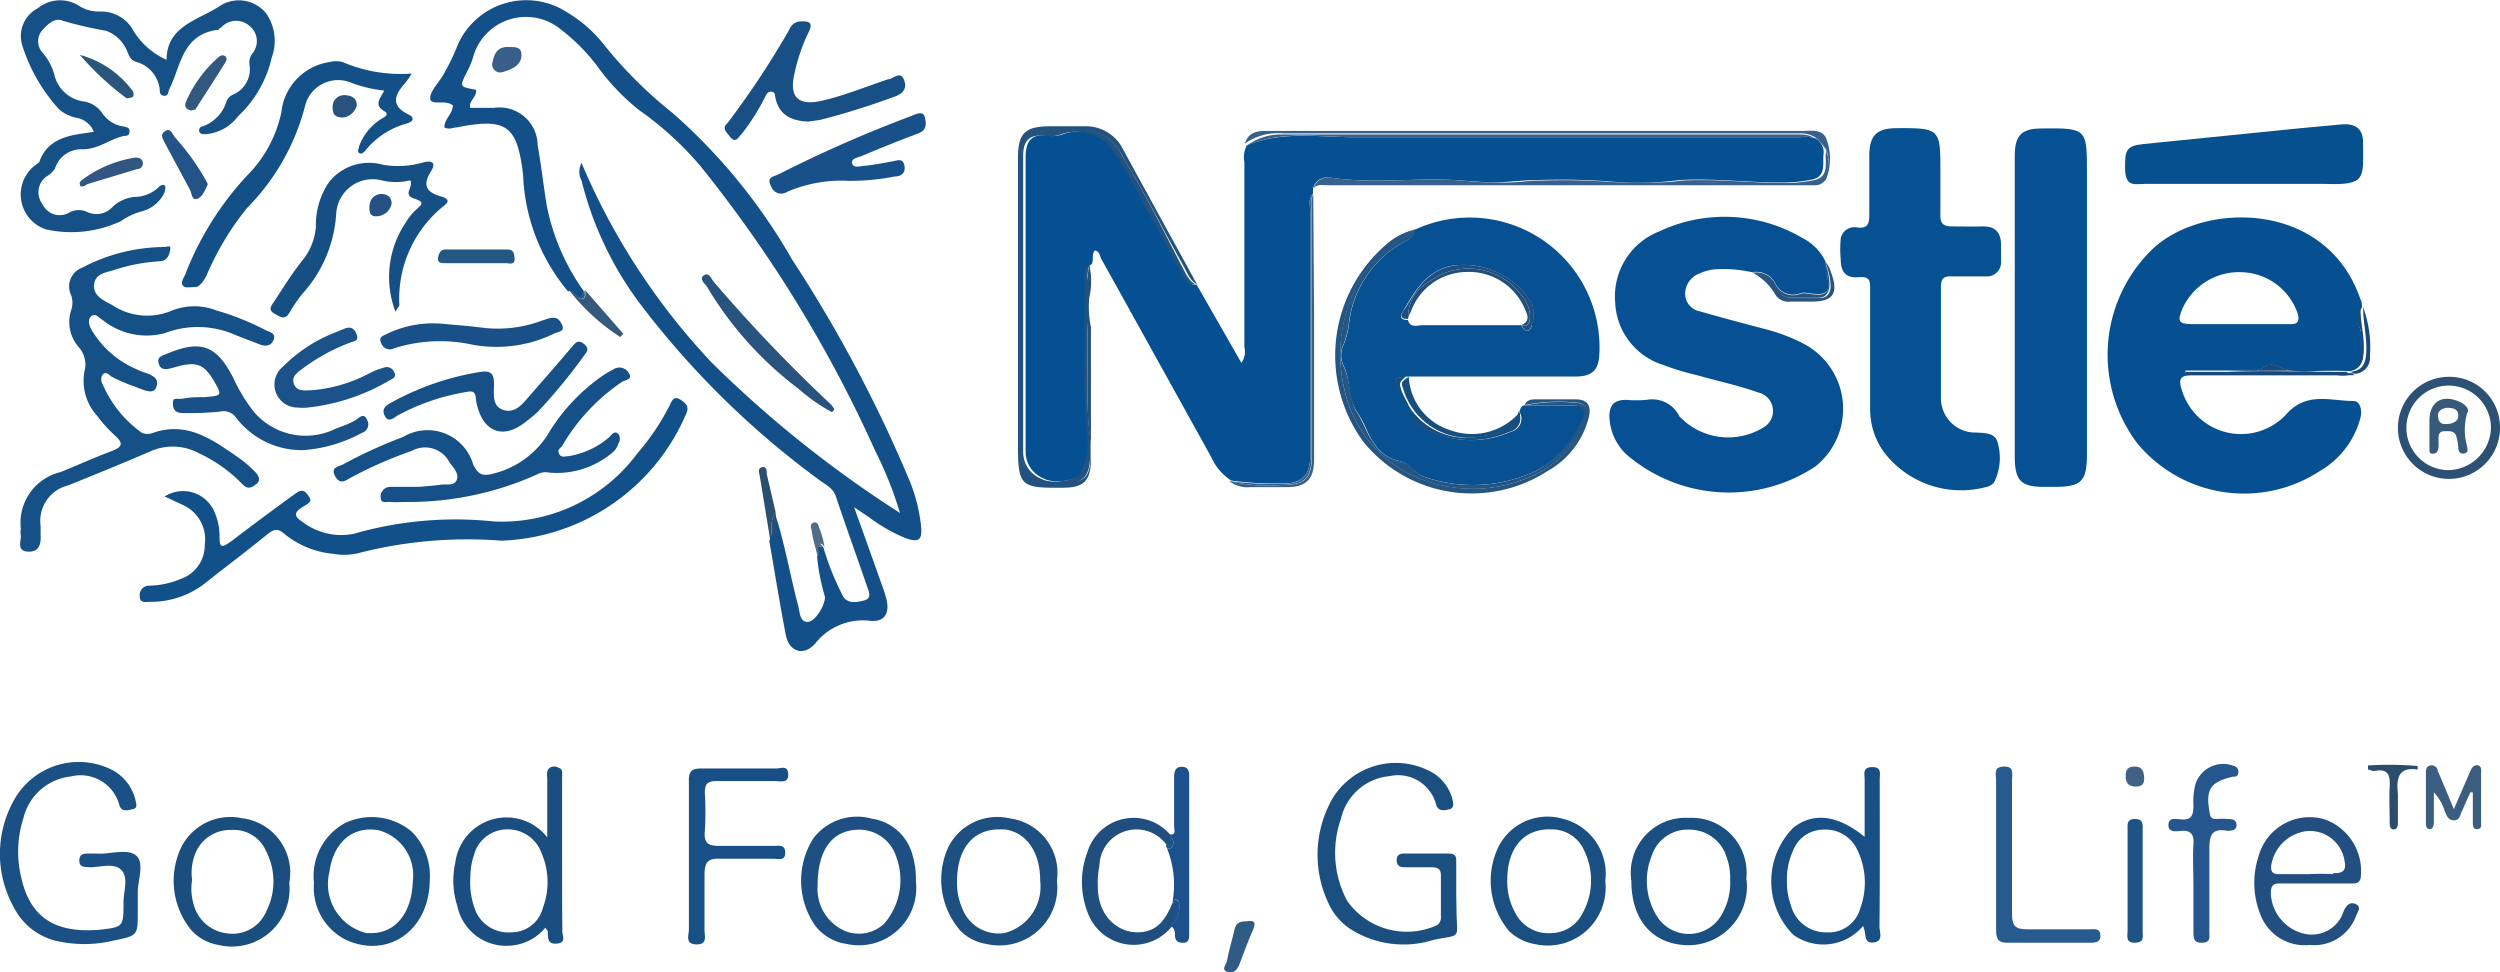
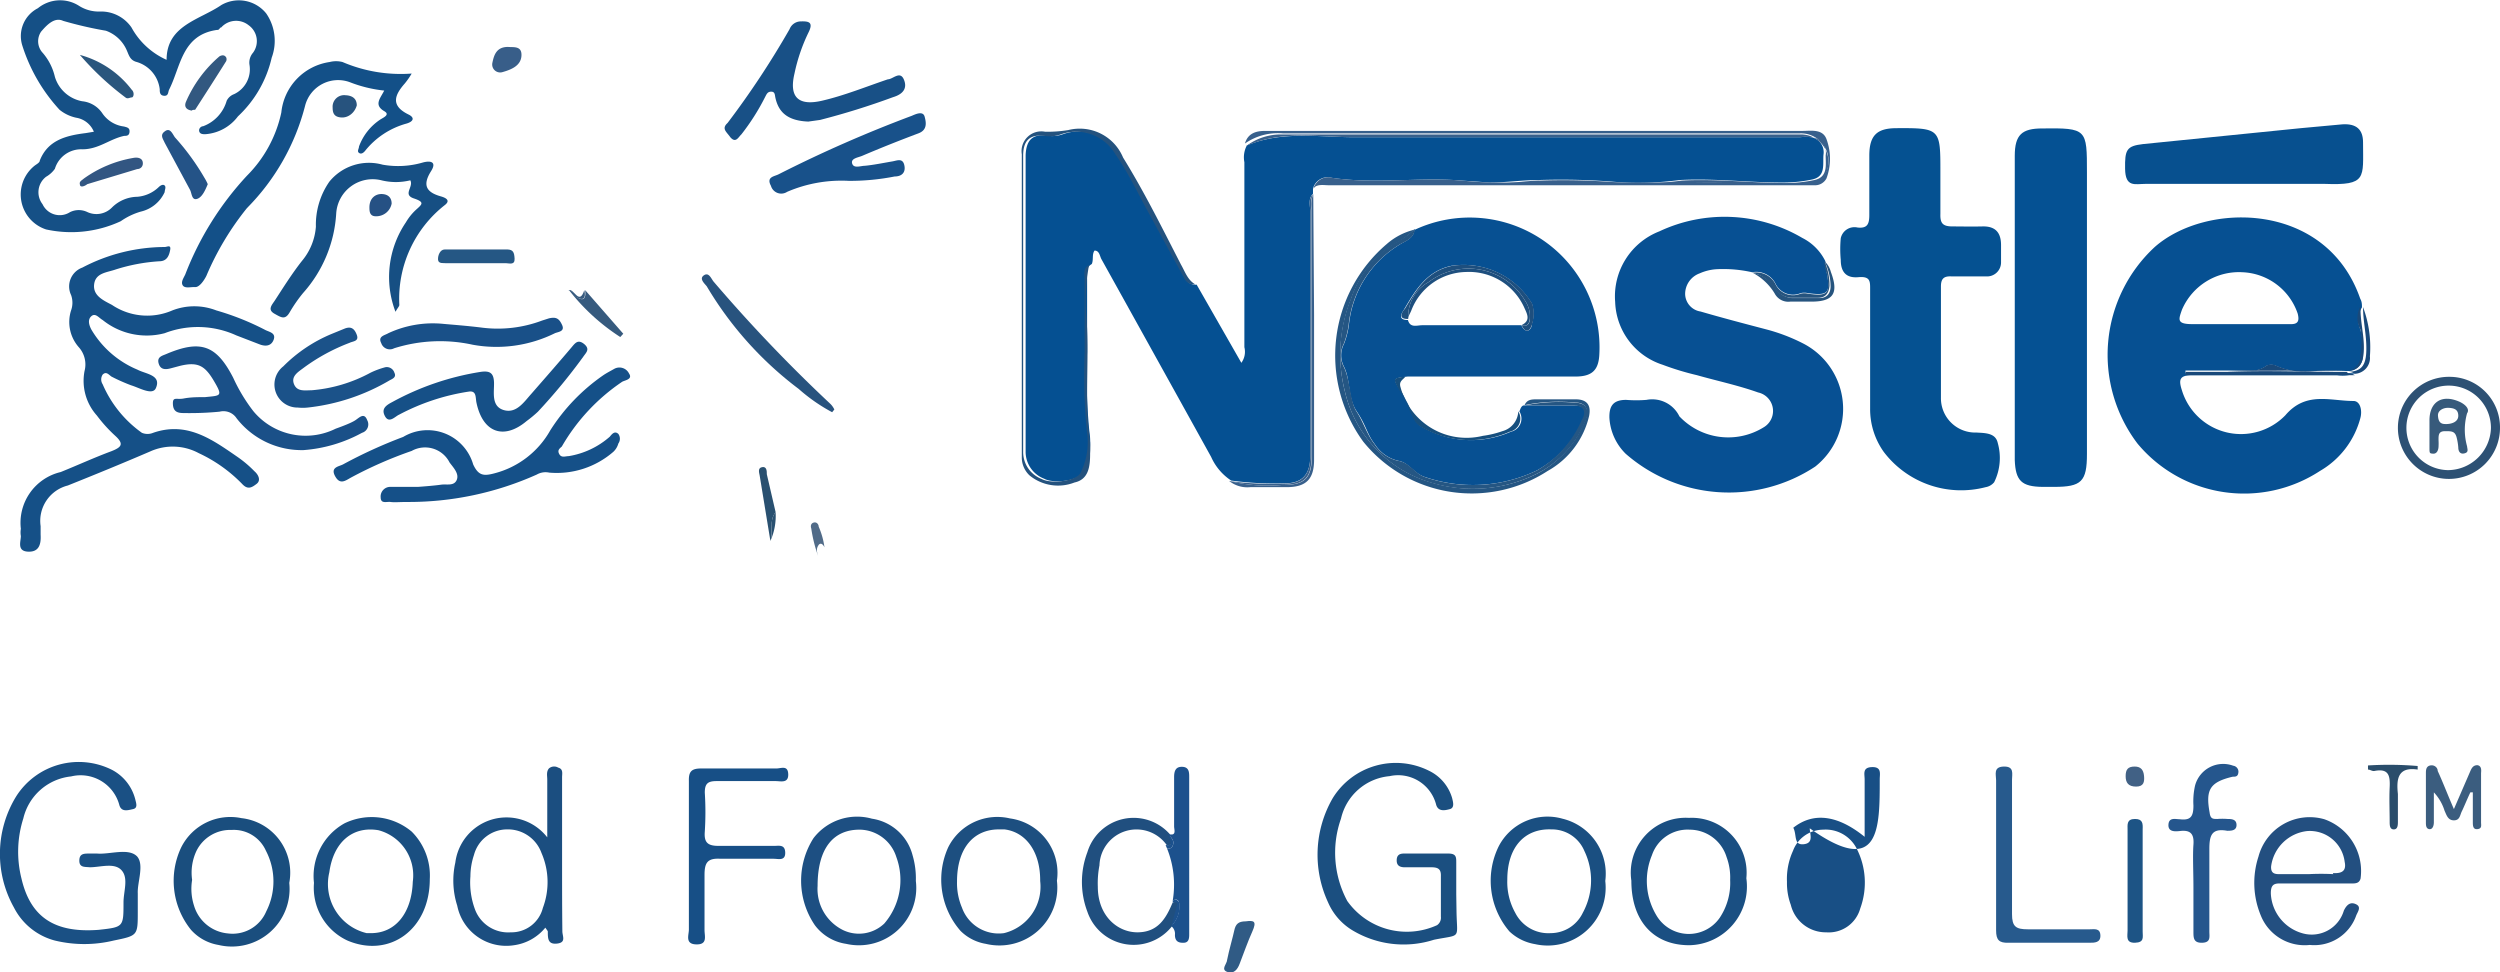
<svg xmlns="http://www.w3.org/2000/svg" viewBox="0 0 91.09 35.43">
  <defs>
    <style>.cls-1{fill:none;}.cls-2{fill:#055092;}.cls-3{fill:#065092;}.cls-4{fill:#075092;}.cls-5{fill:#075093;}.cls-6{fill:#134f88;}.cls-7{fill:#055191;}.cls-8{fill:#055193;}.cls-9{fill:#155087;}.cls-10{fill:#155086;}.cls-11{fill:#115088;}.cls-12{fill:#07508f;}.cls-13{fill:#155088;}.cls-14{fill:#135088;}.cls-15{fill:#1a5084;}.cls-16{fill:#1b4f80;}.cls-17{fill:#164f83;}.cls-18{fill:#1b4e80;}.cls-19{fill:#184f85;}.cls-20{fill:#38608c;}.cls-21{fill:#24527e;}.cls-22{fill:#185086;}.cls-23{fill:#1d4f82;}.cls-24{fill:#1a4e7e;}.cls-25{fill:#1a4f81;}.cls-26{fill:#1a5088;}.cls-27{fill:#1d4f80;}.cls-28{fill:#1a4f82;}.cls-29{fill:#234f80;}.cls-30{fill:#174f86;}.cls-31{fill:#165087;}.cls-32{fill:#18518a;}.cls-33{fill:#275a8d;}.cls-34{fill:#255683;}.cls-35{fill:#25568d;}.cls-36{fill:#1b5289;}.cls-37{fill:#204f7f;}.cls-38{fill:#195088;}.cls-39{fill:#1c518d;}.cls-40{fill:#2d5174;}.cls-41{fill:#28537e;}.cls-42{fill:#3b5d7f;}.cls-43{fill:#1d5485;}.cls-44{fill:#164f7e;}.cls-45{fill:#245387;}.cls-46{fill:#19497a;}.cls-47{fill:#255784;}.cls-48{fill:#305b85;}.cls-49{fill:#2a4d6b;}.cls-50{fill:#26547e;}.cls-51{fill:#2a567d;}.cls-52{fill:#325880;}.cls-53{fill:#325682;}.cls-54{fill:#365a7e;}.cls-55{fill:#295070;}.cls-56{fill:#385e89;}.cls-57{fill:#27537e;}.cls-58{fill:#265184;}.cls-59{fill:#416185;}.cls-60{fill:#516b88;}.cls-61{fill:#1e4f7e;}.cls-62{fill:#375a7b;}</style>
  </defs>
  <g id="Layer_2" data-name="Layer 2">
    <g id="nestle-logo">
      <path class="cls-1" d="M82.1,13.51h0Z" />
      <path class="cls-1" d="M84.35,13.52h-.71A3.38,3.38,0,0,0,84.35,13.52Z" />
      <path class="cls-2" d="M46.81,17.61c.63,0,.93-.31.93-1q0-4.44,0-8.9c0-.21-.09-.46.1-.65h0V6.88a.55.55,0,0,1,.69-.4c1.48.22,3,0,4.45.08l1.3.09c.6,0,1.19-.09,1.78-.09A24.06,24.06,0,0,1,59,6.64a11.57,11.57,0,0,0,2.2-.08c1.28-.07,2.56.1,3.83.09a5.1,5.1,0,0,0,1-.11c.5-.11.38-.55.41-.9A.56.56,0,0,0,66,5a2,2,0,0,0-.42,0c-5.4,0-10.81,0-16.21,0-1.32,0-2.66-.24-3.94.3a.92.92,0,0,0-.09.61c0,2.25,0,4.49,0,6.74a.68.68,0,0,1-.11.57l-1.63-2.85a.38.38,0,0,1-.39-.2L42,7.85c-.42-.75-.78-1.54-1.27-2.24a1.66,1.66,0,0,0-2-.72,1.15,1.15,0,0,1-.52.06c-.56-.09-.82.12-.84.71,0,.4,0,.81,0,1.21,0,3.19,0,6.38,0,9.57a1.05,1.05,0,0,0,.67,1c.36.2,1.27.07,1.42-.22a2.5,2.5,0,0,0,.23-1.52,21.32,21.32,0,0,1-.08-2.88c0-.88,0-1.76,0-2.63,0-.2-.07-.43.17-.57h0c.07-.15,0-.35.1-.49.18,0,.19.2.25.31q2,3.6,4,7.21a2,2,0,0,0,.73.86A11.62,11.62,0,0,0,46.81,17.61Z" />
      <path class="cls-3" d="M79.63,13.5H82.1a.83.83,0,0,0,.48-.17.42.42,0,0,1,.35,0,2.27,2.27,0,0,0,.71.19h.71a11.42,11.42,0,0,1,1.17,0,.53.53,0,0,0,.57-.56A2.77,2.77,0,0,0,86,12a.88.88,0,0,1,.06-.8h0c0-.1,0-.21-.06-.31C84.77,7.33,80.39,7.34,78.51,9a5.35,5.35,0,0,0-.63,7.16,5.05,5.05,0,0,0,6.65,1A3.16,3.16,0,0,0,86,15.24c.08-.28,0-.63-.25-.63-.85,0-1.73-.36-2.48.52a2.25,2.25,0,0,1-3.77-.91c-.13-.4-.08-.55.39-.55,1.75,0,3.51,0,5.26,0a1.27,1.27,0,0,0,.67-.07H79.63Zm-.13-2.21a2.26,2.26,0,0,1,2.22-1.37,2.22,2.22,0,0,1,2,1.51c.07.28,0,.39-.28.38H81.61c-.58,0-1.15,0-1.73,0S79.38,11.64,79.5,11.29Z" />
      <path class="cls-4" d="M51,8.91a3.88,3.88,0,0,0-1.85,2.92,3,3,0,0,1-.18.7.9.9,0,0,0,0,.83c.25.51.13,1.14.47,1.64s.37.82.65,1.18a1.39,1.39,0,0,0,.86.61c.39.06.57.48,1,.6A5.39,5.39,0,0,0,56,17.14a3.92,3.92,0,0,0,1.68-1.83c.2-.33.06-.54-.33-.54H55.54c-.11,0-.14.13-.18.22a.49.49,0,0,1-.31.74,3.57,3.57,0,0,1-3.26-.19c-.26-.15-.36-.58-.52-.88-.08-.14-.14-.29-.23-.42-.3-.45-.3-.46.25-.52h0l.57,0H57.4c.59,0,.83-.22.87-.75a4.73,4.73,0,0,0-6.74-4.59C51.52,8.69,51.18,8.79,51,8.91Zm1.93.77a2.9,2.9,0,0,1,2.89,1.39,1.19,1.19,0,0,1,0,.72c0,.21-.21.43-.39.06l-3.61,0c-.19,0-.44.11-.52-.19h0c-.42,0-.2-.29-.15-.37C51.58,10.55,52,9.86,52.91,9.68Z" />
      <path class="cls-5" d="M66.14,17a2.68,2.68,0,0,0-.45-4.49A6.6,6.6,0,0,0,64.35,12c-.8-.21-1.6-.42-2.39-.65a.66.66,0,0,1-.56-.62.8.8,0,0,1,.53-.77,1.77,1.77,0,0,1,.6-.15,4.77,4.77,0,0,1,1.31.11.79.79,0,0,1,.84.39.71.71,0,0,0,.93.37.57.57,0,0,1,.26,0c.74.1.82,0,.7-.7a1.49,1.49,0,0,1-.06-.46h0a1.87,1.87,0,0,0-.84-.85,5.59,5.59,0,0,0-5.21-.24A2.54,2.54,0,0,0,58.85,11a2.49,2.49,0,0,0,1.73,2.29,10.07,10.07,0,0,0,1.25.38c.74.21,1.5.37,2.23.63a.69.69,0,0,1,.2,1.27,2.45,2.45,0,0,1-3.07-.4,1.1,1.1,0,0,0-1.2-.6,4.57,4.57,0,0,1-.74,0c-.47,0-.62.22-.61.65a2,2,0,0,0,.59,1.31A5.71,5.71,0,0,0,66.14,17Z" />
-       <path class="cls-6" d="M33.16,17.56a50.09,50.09,0,0,0-4.31-8.12,20.84,20.84,0,0,0-4.34-5.32A15.87,15.87,0,0,1,22,1.62,4.9,4.9,0,0,0,20.68.46a2.73,2.73,0,0,0-4,1.17,7.59,7.59,0,0,1-.58,1.18c-.17.26-.47.58-.42.81s.56,0,.82.22c0,.3-.31.49-.31.8.18.1.32,0,.47,0,1.8-.36,2.19-.07,2.4,1.74a7,7,0,0,0,1.64,4.24c.19-.12.39.59.58,0h0a8,8,0,0,1-1.36-3.14c-.12-.73-.2-1.46-.33-2.19A1.39,1.39,0,0,0,18,3.93c-.29,0-.58,0-.87,0-.05-.28.27-.41.21-.66-.61-.11-.6-.1-.31-.68a2.86,2.86,0,0,0,.2-.48,2,2,0,0,1,3.25-1,6.89,6.89,0,0,1,1.26,1.27A8.17,8.17,0,0,0,23.27,4a11.85,11.85,0,0,1,2.25,2.05A47.81,47.81,0,0,1,31.9,16.45a13.23,13.23,0,0,1,.89,2.24,41.85,41.85,0,0,1-6.85-5.47,24.49,24.49,0,0,1-4.75-7.28.67.67,0,0,0,0,.64A12.48,12.48,0,0,0,23.27,11a31.62,31.62,0,0,0,6.61,6.51c.22.16.48.28.58.59.36,1.08.75,2.15,1.12,3.23.06.18.21.46-.07.54s-.68.16-.83-.22A9.71,9.71,0,0,1,30,19.94c-.4-.12-.11.25-.23.33h0a7.6,7.6,0,0,0,.29,1.48c0,.3-.35.91-.64.91s-.28-.39-.34-.6c-.3-1.13-.49-2.29-.86-3.4a2.23,2.23,0,0,1-.19,1.05c.2,1.14.38,2.28.6,3.42.12.62.65.8,1.08.31a2.21,2.21,0,0,1,2-.82c.5.05.7-.25.6-.74a4.62,4.62,0,0,0-.19-.6c-.31-.88-.63-1.77-1-2.8l.55.37a6,6,0,0,0,1.33.76c.48.17.61.06.56-.44A6.07,6.07,0,0,0,33.16,17.56Z" />
      <path class="cls-7" d="M72.79,16.14c-.08-.37-.46-.36-.78-.38a1.25,1.25,0,0,1-1.29-1.27c0-1.35,0-2.7,0-4.05,0-.28.1-.38.37-.37h1.26a.51.51,0,0,0,.56-.51c0-.21,0-.42,0-.63,0-.45-.2-.69-.67-.68s-.73,0-1.1,0-.45-.13-.44-.46c0-.51,0-1,0-1.53,0-1.56,0-1.6-1.59-1.59-.7,0-1,.24-1,1s0,1.44,0,2.16c0,.32-.06.5-.43.46a.51.51,0,0,0-.61.39,4.18,4.18,0,0,0,0,.79c0,.43.19.67.64.63s.43.16.43.47c0,.74,0,1.48,0,2.22h0v2.1a2.68,2.68,0,0,0,.5,1.58,3.54,3.54,0,0,0,3.71,1.28.51.51,0,0,0,.31-.18A2,2,0,0,0,72.79,16.14Z" />
      <path class="cls-8" d="M74.42,17.74h.42c1,0,1.2-.19,1.2-1.2,0-3.42,0-6.84,0-10.26,0-1.58,0-1.62-1.63-1.6-.74,0-1,.23-1,1V16.77C73.44,17.52,73.66,17.73,74.42,17.74Z" />
      <path class="cls-9" d="M2.47,17.69c1-.4,2-.81,3-1.24a2,2,0,0,1,1.77.06,5.34,5.34,0,0,1,1.58,1.12c.21.23.36.13.53,0s.06-.34-.08-.46a4.15,4.15,0,0,0-.6-.51c-.93-.64-1.85-1.32-3.09-.89a.53.53,0,0,1-.41,0A4.21,4.21,0,0,1,3.74,14a.32.32,0,0,1,0-.35c.13-.13.22,0,.32.07a6.58,6.58,0,0,0,.72.32c.3.09.78.38.9.1.21-.48-.37-.51-.67-.67a3.52,3.52,0,0,1-1.68-1.46c-.08-.15-.15-.36,0-.49s.28.07.41.14A2.56,2.56,0,0,0,6,12.14a3.37,3.37,0,0,1,2.61.08l.83.32c.22.09.44.08.53-.16s-.14-.28-.29-.35a9.66,9.66,0,0,0-1.8-.72,2.21,2.21,0,0,0-1.6,0,2.3,2.3,0,0,1-2.2-.2c-.3-.16-.7-.33-.65-.75s.47-.43.78-.54A6.59,6.59,0,0,1,5.8,9.52c.28,0,.36-.2.4-.41S6.09,9,6,9a6.5,6.5,0,0,0-3,.75.73.73,0,0,0-.41,1,.83.83,0,0,1,0,.56,1.39,1.39,0,0,0,.28,1.34.94.94,0,0,1,.21.87,1.89,1.89,0,0,0,.45,1.62,5.27,5.27,0,0,0,.67.74c.34.31.21.42-.14.56-.62.23-1.23.51-1.85.76A1.9,1.9,0,0,0,.76,19.27a.75.75,0,0,0,0,.26c0,.2-.15.55.26.57s.48-.28.46-.62c0-.1,0-.21,0-.31A1.33,1.33,0,0,1,2.47,17.69Z" />
      <path class="cls-10" d="M2.17,4a1.43,1.43,0,0,0,.61.29.84.84,0,0,1,.64.51l-.3.05c-.72.09-1.38.26-1.67,1,0,.07-.11.13-.18.18a1.34,1.34,0,0,0,.41,2.33A4.28,4.28,0,0,0,4.4,8.06a2.47,2.47,0,0,1,.73-.35A1.27,1.27,0,0,0,6,7c0-.08.06-.18,0-.24s-.16,0-.22.06A1.27,1.27,0,0,1,5,7.17a1.34,1.34,0,0,0-.93.4.79.79,0,0,1-.88.16.72.72,0,0,0-.64,0,.69.69,0,0,1-1-.29.71.71,0,0,1,.13-1A1,1,0,0,0,2,6.15a1,1,0,0,1,1-.71c.6,0,1-.38,1.53-.49.08,0,.18,0,.19-.15s-.1-.16-.2-.19a1.12,1.12,0,0,1-.79-.48A1,1,0,0,0,3,3.69a1.28,1.28,0,0,1-1-.89,2.05,2.05,0,0,0-.44-.87.62.62,0,0,1-.06-.78C1.73.88,2,.62,2.3.76a14.08,14.08,0,0,0,1.56.36,1.31,1.31,0,0,1,.77.74c.07.16.11.32.32.39a1.18,1.18,0,0,1,.87,1c0,.1,0,.23.16.24s.14-.13.18-.22c.43-.84.46-2,1.75-2.18C8,1.1,8,1,8.06,1a.73.73,0,0,1,1-.08.71.71,0,0,1,.16,1,.55.55,0,0,0-.13.44,1,1,0,0,1-.56,1.07.49.49,0,0,0-.27.24,1.4,1.4,0,0,1-.86.93c-.08,0-.17.09-.14.19s.14.1.22.1a1.63,1.63,0,0,0,1.19-.65A4.21,4.21,0,0,0,9.9,2.1,1.76,1.76,0,0,0,9.7.49,1.28,1.28,0,0,0,8.07.18c-.8.55-2,.74-2,2A2.72,2.72,0,0,1,4.79,1,1.34,1.34,0,0,0,3.65.42,1.34,1.34,0,0,1,2.86.2,1.28,1.28,0,0,0,1.38.3,1.14,1.14,0,0,0,.81,1.65,6.21,6.21,0,0,0,2.17,4Z" />
-       <path class="cls-11" d="M24.82,14.58c-.26-.18-.33,0-.42.19a8.55,8.55,0,0,1-1.17,1.74A6.14,6.14,0,0,1,18,19a13.39,13.39,0,0,0-5.11.45A2.33,2.33,0,0,1,11,19c-.25-.16-.32-.31,0-.51s.4-.22.19-.49-.41,0-.56.08c-.74.54-1.47,1.08-2.2,1.64C8.12,19.93,8,20,8,19.6a2.2,2.2,0,0,0-.21-1A1.24,1.24,0,0,0,6,18.09l.71.33a1.38,1.38,0,0,1,.75,1.44,1.29,1.29,0,0,1-.84,1.22,3.16,3.16,0,0,1-1.17.26.34.34,0,0,0-.36.37c0,.28.21.22.38.22a3.23,3.23,0,0,0,2.09-.75c.72-.57,1.47-1.13,2.19-1.72.23-.18.38-.22.62,0a3.3,3.3,0,0,0,1.78.72,2.19,2.19,0,0,0,1-.05,16,16,0,0,1,5.12-.43A7.61,7.61,0,0,0,25,15.08C25.12,14.81,25,14.71,24.82,14.58Z" />
      <path class="cls-12" d="M78.18,6.7h5c.5,0,1,0,1.52,0,1.55.06,1.4-.21,1.4-1.51,0-.48-.25-.69-.75-.66l-1.52.14-5.75.58c-.6.07-.66.21-.65.9S77.79,6.7,78.18,6.7Z" />
      <path class="cls-13" d="M22.67,13.91c.11-.06.39-.09.25-.3a.39.39,0,0,0-.54-.17c-.14.08-.28.15-.41.24a7,7,0,0,0-1.92,2A3.27,3.27,0,0,1,18,17.25c-.38.1-.57.08-.76-.33a1.73,1.73,0,0,0-2.55-1,17.43,17.43,0,0,0-2.19,1c-.15.08-.47.1-.29.43s.38.16.58.05A15,15,0,0,1,15,16.43a1,1,0,0,1,1.38.42c.14.19.36.41.26.64s-.37.14-.57.17-.56.06-.84.08l-1,0a.35.35,0,0,0-.36.38c0,.25.22.15.36.17s.32,0,.62,0a11.4,11.4,0,0,0,4.71-1,.64.64,0,0,1,.45-.07,3.14,3.14,0,0,0,2.34-.76.65.65,0,0,0,.18-.3.3.3,0,0,0,0-.35c-.13-.12-.23,0-.31.1a3,3,0,0,1-1.5.71c-.12,0-.26.07-.34-.07s0-.2.09-.28A7.15,7.15,0,0,1,22.67,13.91Z" />
      <path class="cls-14" d="M6.75,10c-.06.13-.17.28-.09.4s.3.05.45.06.32-.23.41-.41A10.33,10.33,0,0,1,9,7.58a8.18,8.18,0,0,0,2.12-3.74A1.24,1.24,0,0,1,12.76,3,4.8,4.8,0,0,0,14,3.3c-.14.28-.39.52,0,.75.21.12,0,.22-.12.29a2,2,0,0,0-.8,1c0,.08-.08.17,0,.23s.16,0,.22-.07a2.92,2.92,0,0,1,1.52-1c.26-.08.29-.22.06-.33-.65-.32-.51-.7-.13-1.13A2.74,2.74,0,0,0,15,2.68a5.39,5.39,0,0,1-2.52-.42.94.94,0,0,0-.47,0,2.07,2.07,0,0,0-1.76,1.84A4.62,4.62,0,0,1,9,6.4,11.18,11.18,0,0,0,6.75,10Z" />
      <path class="cls-15" d="M5,31.21c-.31-.33-1-.07-1.46-.11H3.25c-.19,0-.36,0-.36.26s.21.22.38.24c.39,0,.9-.18,1.16.11s.07.77.07,1.17c0,.9,0,.9-.91,1C2,34,1.11,33.43.78,32a4,4,0,0,1,.07-2.18,2,2,0,0,1,1.74-1.53,1.46,1.46,0,0,1,1.76,1.05c.08.26.32.18.5.14s.11-.22.08-.35a1.68,1.68,0,0,0-.85-1.08A2.7,2.7,0,0,0,.6,29a4,4,0,0,0-.09,4.07A2.34,2.34,0,0,0,2,34.27a4.55,4.55,0,0,0,2.14,0c.88-.18.88-.18.88-1.05v-.67C5,32.15,5.26,31.52,5,31.21Z" />
      <path class="cls-16" d="M53.06,32.59h0c0-.38,0-.77,0-1.16,0-.2,0-.33-.29-.33H51.15c-.17,0-.26.07-.26.25s.1.24.26.25h1c.24,0,.36.06.35.32,0,.49,0,1,0,1.48a.33.33,0,0,1-.14.31,2.66,2.66,0,0,1-3.27-.88,3.72,3.72,0,0,1-.23-3,2,2,0,0,1,1.77-1.55,1.43,1.43,0,0,1,1.7,1.05c.08.25.32.2.5.15s.11-.27.08-.4a1.6,1.6,0,0,0-.85-1,2.7,2.7,0,0,0-3.5,1,4.12,4.12,0,0,0-.17,3.8,2.21,2.21,0,0,0,.86,1,3.62,3.62,0,0,0,3,.36c1-.2.84,0,.82-1Z" />
      <path class="cls-17" d="M13.94,6A1.86,1.86,0,0,0,12,6.62a2.75,2.75,0,0,0-.49,1.64A2.2,2.2,0,0,1,11,9.51c-.37.47-.7,1-1,1.46-.11.16-.25.32,0,.46s.39.24.56-.06a5.33,5.33,0,0,1,.48-.69,4.77,4.77,0,0,0,1.21-2.9,1.33,1.33,0,0,1,1.65-1.21,2.2,2.2,0,0,0,1.05,0c.13.24-.29.52.13.66s.29.22.07.42a2,2,0,0,0-.36.45,3.55,3.55,0,0,0-.38,3.26c.09-.16.14-.2.14-.25a4.34,4.34,0,0,1,1.66-3.64c.23-.18,0-.27-.13-.31-.55-.15-.7-.41-.37-.93.2-.32,0-.39-.3-.31A3.21,3.21,0,0,1,13.94,6Z" />
      <path class="cls-18" d="M20.48,31.37V28.32c0-.13.05-.3-.14-.35A.29.29,0,0,0,20,28c-.1.12-.06.27-.06.4v2.11a1.88,1.88,0,0,0-3.35.92A3,3,0,0,0,16.66,33a1.82,1.82,0,0,0,2.07,1.44,1.79,1.79,0,0,0,1.14-.64c.06.09.09.12.09.14,0,.25,0,.48.34.44s.19-.27.19-.45C20.48,33.05,20.48,32.21,20.48,31.37Zm-.7,1.71a1.18,1.18,0,0,1-1.17.89,1.29,1.29,0,0,1-1.29-.8,2.82,2.82,0,0,1-.18-1.24,2.48,2.48,0,0,1,.13-.78,1.25,1.25,0,0,1,1.2-.93,1.3,1.3,0,0,1,1.26.86A2.66,2.66,0,0,1,19.78,33.08Z" />
-       <path class="cls-19" d="M68.49,28.39c0-.19.08-.45-.28-.44s-.27.25-.27.45c0,.66,0,1.32,0,2.09-1-.81-1.88-.9-2.6-.33a2.77,2.77,0,0,0,0,3.9,1.88,1.88,0,0,0,2.54-.32c.14.26,0,.64.38.6s.22-.38.22-.58C68.5,32,68.49,30.18,68.49,28.39Zm-.71,4.71a1.19,1.19,0,0,1-1.24.87,1.31,1.31,0,0,1-1.29-1,2.28,2.28,0,0,1-.14-.84A2.46,2.46,0,0,1,65.33,31a1.18,1.18,0,0,1,1.09-.77,1.27,1.27,0,0,1,1.22.67A2.73,2.73,0,0,1,67.78,33.1Z" />
+       <path class="cls-19" d="M68.49,28.39c0-.19.08-.45-.28-.44s-.27.25-.27.45c0,.66,0,1.32,0,2.09-1-.81-1.88-.9-2.6-.33c.14.26,0,.64.38.6s.22-.38.22-.58C68.5,32,68.49,30.18,68.49,28.39Zm-.71,4.71a1.19,1.19,0,0,1-1.24.87,1.31,1.31,0,0,1-1.29-1,2.28,2.28,0,0,1-.14-.84A2.46,2.46,0,0,1,65.33,31a1.18,1.18,0,0,1,1.09-.77,1.27,1.27,0,0,1,1.22.67A2.73,2.73,0,0,1,67.78,33.1Z" />
      <path class="cls-20" d="M46.74,4.86H65.58a1,1,0,0,1,.89,1.53.51.51,0,0,1-.48.26,24.47,24.47,0,0,1-2.57,0c-1.12,0-2.24,0-3.36,0-2,0-3.93,0-5.89,0s-3.71,0-5.56-.06c-.26,0-.58-.06-.75.25.17-.14.37-.09.56-.09H66.11a.47.47,0,0,0,.44-.25,2.07,2.07,0,0,0,0-1.43c-.14-.38-.56-.3-.88-.3H48.1c-.65,0-1.3,0-2,0-.33,0-.63.08-.74.46h0A2.09,2.09,0,0,1,46.74,4.86Z" />
      <path class="cls-20" d="M49.35,5c5.4,0,10.81,0,16.21,0A2,2,0,0,1,66,5a.56.56,0,0,1,.52.66c0,.35.09.79-.41.9a5.1,5.1,0,0,1-1,.11c-1.27,0-2.55-.16-3.83-.09a11.57,11.57,0,0,1-2.2.08,24.06,24.06,0,0,0-2.94-.08c-.59,0-1.18.13-1.78.09L53,6.56c-1.48-.08-3,.14-4.45-.08a.55.55,0,0,0-.69.4c.17-.31.49-.26.75-.25,1.85.11,3.71,0,5.56.06s3.92,0,5.89,0c1.12,0,2.24-.06,3.36,0a24.47,24.47,0,0,0,2.57,0,.51.51,0,0,0,.48-.26,1,1,0,0,0-.89-1.53H46.74a2.09,2.09,0,0,0-1.33.42h0C46.69,4.74,48,5,49.35,5Z" />
-       <path class="cls-21" d="M39.58,11.35c.13,1.58-.08,3.16.15,4.73a2.71,2.71,0,0,1,0,.41c0,.47,0,1-.57,1.06a1.64,1.64,0,0,1-1.64-.26.9.9,0,0,1-.28-.65q0-5.54,0-11a.72.72,0,0,1,.85-.82,4.68,4.68,0,0,0,.84-.06,1.71,1.71,0,0,1,2,1c.78,1.26,1.44,2.6,2.17,3.89.15.26.24.56.52.72-.9-1.65-1.81-3.29-2.7-4.93a1.51,1.51,0,0,0-1.36-.84H38.29c-.94,0-1.2.24-1.2,1.17,0,3.45,0,6.91,0,10.36,0,1.59.07,1.66,1.66,1.64.77,0,1-.29,1-1.06,0-1.6,0-3.19,0-4.79a3.55,3.55,0,0,1-.06-1.08,2.66,2.66,0,0,0,0-1.19h0A7.11,7.11,0,0,0,39.58,11.35Z" />
      <path class="cls-21" d="M39.52,10.2c0,.87,0,1.75,0,2.63a21.32,21.32,0,0,0,.08,2.88,2.5,2.5,0,0,1-.23,1.52c-.15.29-1.06.42-1.42.22a1.05,1.05,0,0,1-.67-1c0-3.19,0-6.38,0-9.57,0-.4,0-.81,0-1.21,0-.59.28-.8.84-.71a1.15,1.15,0,0,0,.52-.06,1.66,1.66,0,0,1,2,.72c.49.7.85,1.49,1.27,2.24l1.25,2.3a.38.38,0,0,0,.39.2c-.28-.16-.37-.46-.52-.72C42.36,8.34,41.7,7,40.92,5.74a1.71,1.71,0,0,0-2-1,4.68,4.68,0,0,1-.84.06.72.72,0,0,0-.85.82q0,5.52,0,11.05a.9.9,0,0,0,.28.65,1.64,1.64,0,0,0,1.64.26c.52-.11.57-.59.57-1.06a2.71,2.71,0,0,0,0-.41c-.23-1.57,0-3.15-.15-4.73a7.11,7.11,0,0,1,.11-1.72h0C39.45,9.77,39.52,10,39.52,10.2Z" />
      <path class="cls-22" d="M26.61,5c.2.23.29,0,.4-.1a8.14,8.14,0,0,0,.87-1.37c.05-.09.08-.19.22-.19s.13.12.15.21c.12.57.48.85,1.2.88l.43-.06a27.3,27.3,0,0,0,2.66-.83c.37-.11.53-.33.39-.65s-.4,0-.58,0c-.8.27-1.58.59-2.4.78s-1.22-.09-1-1a6.4,6.4,0,0,1,.51-1.49c.19-.38,0-.41-.29-.4a.44.44,0,0,0-.4.28,31.6,31.6,0,0,1-2.26,3.42C26.28,4.69,26.47,4.8,26.61,5Z" />
      <path class="cls-23" d="M31.77,29.83a2,2,0,0,0-2.13.71,2.88,2.88,0,0,0,.05,3.17,1.74,1.74,0,0,0,1.14.68,2.09,2.09,0,0,0,2.54-2.29,3,3,0,0,0-.12-.94A1.8,1.8,0,0,0,31.77,29.83Zm.45,3.82a1.34,1.34,0,0,1-1.5.24,1.67,1.67,0,0,1-.93-1.61c0-1.38.58-2.07,1.57-2.05a1.42,1.42,0,0,1,1.3,1A2.43,2.43,0,0,1,32.22,33.65Z" />
      <path class="cls-24" d="M8.8,29.81a2,2,0,0,0-2.2,1.07,2.84,2.84,0,0,0,.36,3,1.72,1.72,0,0,0,1,.55,2.1,2.1,0,0,0,2.58-2.26A2,2,0,0,0,8.8,29.81Zm.9,3.4a1.33,1.33,0,0,1-1.4.8A1.42,1.42,0,0,1,7.07,33,2,2,0,0,1,7,32.06,1.87,1.87,0,0,1,7.16,31a1.37,1.37,0,0,1,1.28-.76A1.28,1.28,0,0,1,9.69,31,2.41,2.41,0,0,1,9.7,33.21Z" />
      <path class="cls-25" d="M15,30.3A2.27,2.27,0,0,0,12.55,30a2.2,2.2,0,0,0-1.11,2.17,2.12,2.12,0,0,0,1.22,2.1c1.53.65,3-.4,3-2.24A2.26,2.26,0,0,0,15,30.3ZM13.52,34h-.16A1.84,1.84,0,0,1,12,31.78c.15-1.1.85-1.69,1.79-1.53a1.7,1.7,0,0,1,1.25,1.88C15,33.27,14.41,34,13.52,34Z" />
      <path class="cls-26" d="M13.19,15.77a.32.32,0,0,0,.19-.46c-.11-.29-.28-.1-.43,0s-.47.22-.72.31a2.47,2.47,0,0,1-3-.64,6.18,6.18,0,0,1-.73-1.21c-.61-1.19-1.18-1.4-2.42-.88-.15.07-.37.1-.3.35s.27.23.48.17l.3-.08c.66-.16.91,0,1.24.56s.24.52-.33.58c-.26,0-.52,0-.78.05s-.4-.08-.39.2.17.33.39.33A11.38,11.38,0,0,0,8,15a.57.57,0,0,1,.62.24,3,3,0,0,0,2.44,1.16A5.24,5.24,0,0,0,13.19,15.77Z" />
      <path class="cls-27" d="M36.8,29.82a2,2,0,0,0-2.25,1.05A2.84,2.84,0,0,0,35,33.92a1.7,1.7,0,0,0,.92.47,2.11,2.11,0,0,0,2.59-2.3A2,2,0,0,0,36.8,29.82ZM36.58,34a1.42,1.42,0,0,1-1.53-.93,2.28,2.28,0,0,1-.18-.95c0-1.22.61-1.92,1.57-1.9h.16c.8.1,1.31.84,1.3,1.88A1.74,1.74,0,0,1,36.58,34Z" />
      <path class="cls-28" d="M61.54,29.8a2,2,0,0,0-2.1,2.29c0,1.47.81,2.35,2.11,2.35A2.14,2.14,0,0,0,63.63,32,2,2,0,0,0,61.54,29.8Zm1.12,3.64a1.37,1.37,0,0,1-2.32-.11,2.44,2.44,0,0,1-.15-2.17,1.37,1.37,0,0,1,1.38-.93,1.41,1.41,0,0,1,1.34,1,2.13,2.13,0,0,1,.13.83A2.29,2.29,0,0,1,62.66,33.44Z" />
      <path class="cls-25" d="M56.93,29.83a2,2,0,0,0-2.32,1A2.84,2.84,0,0,0,55,33.94a1.78,1.78,0,0,0,.93.46,2.11,2.11,0,0,0,2.56-2.3A2.06,2.06,0,0,0,56.93,29.83Zm.74,3.43A1.3,1.3,0,0,1,56.5,34a1.35,1.35,0,0,1-1.29-.74,2.31,2.31,0,0,1-.29-1.21c0-1.17.62-1.87,1.61-1.83a1.28,1.28,0,0,1,1.2.79A2.47,2.47,0,0,1,57.67,33.26Z" />
      <path class="cls-29" d="M84.69,29.85a1.93,1.93,0,0,0-2.4,1.36,3.09,3.09,0,0,0,.09,2.16,1.72,1.72,0,0,0,1.78,1.06,1.62,1.62,0,0,0,1.69-1.07c.05-.13.2-.31,0-.41s-.34,0-.45.23a1.22,1.22,0,0,1-1.49.83,1.58,1.58,0,0,1-1.17-1.46c0-.29.09-.37.36-.36.42,0,.85,0,1.27,0h1.31c.14,0,.28,0,.33-.18A2,2,0,0,0,84.69,29.85Zm.33,2a8.81,8.81,0,0,0-.89,0h0c-.37,0-.74,0-1.1,0-.2,0-.29-.07-.28-.28a1.49,1.49,0,0,1,1.32-1.29,1.28,1.28,0,0,1,1.36,1.12C85.49,31.68,85.39,31.84,85,31.81Z" />
      <path class="cls-30" d="M28.29,28c-.92,0-1.83,0-2.74,0-.34,0-.46.1-.45.45,0,.93,0,1.86,0,2.79s0,1.75,0,2.63c0,.2-.15.53.27.54s.3-.3.3-.52c0-.67,0-1.34,0-2,0-.44.09-.63.58-.6.64,0,1.29,0,1.94,0,.17,0,.43.09.42-.23s-.26-.23-.44-.24c-.66,0-1.33,0-2,0-.4,0-.52-.14-.49-.52a11.21,11.21,0,0,0,0-1.42c0-.33.11-.42.43-.42.71,0,1.43,0,2.15,0,.19,0,.47.09.46-.25S28.46,28,28.29,28Z" />
      <path class="cls-31" d="M21.29,12.54c-.22-.18-.32-.06-.46.11-.49.58-1,1.16-1.48,1.71-.26.29-.54.72-1,.58s-.34-.65-.35-1-.15-.44-.49-.39a9.92,9.92,0,0,0-3.22,1.1c-.23.12-.41.25-.26.52s.37,0,.51-.06a7.94,7.94,0,0,1,2.53-.84c.3-.05.25.21.29.4.23,1.1,1,1.37,1.83.67A4.38,4.38,0,0,0,19.6,15a20.86,20.86,0,0,0,1.65-2C21.35,12.85,21.51,12.73,21.29,12.54Z" />
      <path class="cls-32" d="M33.22,4.22a47.52,47.52,0,0,0-4.85,2.13c-.15.08-.46.09-.28.42a.39.39,0,0,0,.59.22,5,5,0,0,1,2.25-.4,8.44,8.44,0,0,0,1.67-.16c.25,0,.41-.14.35-.41s-.26-.17-.43-.14c-.35.06-.69.13-1,.16-.16,0-.41.11-.47-.08s.22-.22.36-.28c.68-.29,1.36-.56,2.05-.82.33-.12.29-.39.23-.61S33.36,4.16,33.22,4.22Z" />
      <path class="cls-33" d="M76.15,33.86c-.76,0-1.51,0-2.27,0-.43,0-.57-.1-.57-.55,0-1.63,0-3.27,0-4.9,0-.21.09-.49-.3-.48s-.28.29-.28.5c0,.91,0,1.82,0,2.74h0c0,.91,0,1.82,0,2.73,0,.35.11.46.45.45h2.95c.19,0,.41,0,.4-.27S76.31,33.86,76.15,33.86Z" />
      <path class="cls-34" d="M57.9,15.16c.08-.39-.07-.61-.49-.61H56c-.18,0-.36,0-.45.21h0a6.24,6.24,0,0,1,1.88-.09c.36,0,.5.3.3.7A3.69,3.69,0,0,1,56,17.26a5.22,5.22,0,0,1-3.78.34A4.52,4.52,0,0,1,49,14.25a5.43,5.43,0,0,1,.23-3.36,3.7,3.7,0,0,1,1.58-2,3.07,3.07,0,0,0,.72-.52,2.37,2.37,0,0,0-1,.52,5.33,5.33,0,0,0-.86,7.2,5.08,5.08,0,0,0,6.72,1.07A3.1,3.1,0,0,0,57.9,15.16Z" />
      <path class="cls-34" d="M50.81,8.86a3.7,3.7,0,0,0-1.58,2A5.43,5.43,0,0,0,49,14.25a4.52,4.52,0,0,0,3.19,3.35A5.22,5.22,0,0,0,56,17.26a3.69,3.69,0,0,0,1.75-1.88c.2-.4.06-.69-.3-.7a6.24,6.24,0,0,0-1.88.09H57.3c.39,0,.53.21.33.54A3.92,3.92,0,0,1,56,17.14a5.39,5.39,0,0,1-4.06.25c-.39-.12-.57-.54-1-.6a1.39,1.39,0,0,1-.86-.61c-.28-.36-.4-.8-.65-1.18s-.22-1.13-.47-1.64a.9.9,0,0,1,0-.83,3,3,0,0,0,.18-.7A3.88,3.88,0,0,1,51,8.91c.2-.12.54-.22.55-.57A3.07,3.07,0,0,1,50.81,8.86Z" />
      <path class="cls-35" d="M81.37,27.9a1.06,1.06,0,0,0-1.39.72,2.58,2.58,0,0,0-.06.73c0,.4-.1.55-.5.5-.15,0-.39-.08-.41.19s.23.26.41.24c.4-.05.53.11.5.5s0,1,0,1.53h0c0,.54,0,1.08,0,1.63,0,.23,0,.42.32.41s.26-.22.26-.41c0-1,0-2,0-3,0-.51.09-.77.65-.67.14,0,.34,0,.34-.21s-.18-.22-.33-.22a2.28,2.28,0,0,0-.37,0c-.16,0-.25,0-.28-.23-.15-.83,0-1.11.84-1.31.11,0,.2,0,.21-.18A.22.22,0,0,0,81.37,27.9Z" />
      <path class="cls-36" d="M11.08,13.39a7,7,0,0,1,1.66-.9c.12-.06.35-.05.26-.29s-.22-.32-.46-.22l-.44.18a5.4,5.4,0,0,0-1.78,1.19.84.84,0,0,0,.53,1.5,1.72,1.72,0,0,0,.36,0,7.46,7.46,0,0,0,3-1c.1-.05.24-.11.16-.27a.29.29,0,0,0-.33-.2,3,3,0,0,0-.54.2,5.41,5.41,0,0,1-2.15.64c-.24,0-.53.06-.64-.23S10.87,13.55,11.08,13.39Z" />
      <path class="cls-37" d="M42.72,32.9h0c-.24.57-.53,1.06-1.26,1.07S40,33.38,40,32.31a3.38,3.38,0,0,1,.06-.78,1.35,1.35,0,0,1,2.45-.74c.22,0,.22,0,.11-.4h0a1.76,1.76,0,0,0-3,.66,3.06,3.06,0,0,0,0,2.17,1.78,1.78,0,0,0,3.09.52h0c.07-.24.14-.48.2-.72S42.85,32.83,42.72,32.9Z" />
      <path class="cls-38" d="M20,11.6l-.25.08a4.57,4.57,0,0,1-2.17.26c-.55-.07-1.11-.11-1.43-.14a3.85,3.85,0,0,0-2,.34c-.13.08-.39.11-.26.36a.33.33,0,0,0,.47.19,5.55,5.55,0,0,1,2.86-.13,4.8,4.8,0,0,0,3-.42c.12-.05.37-.06.26-.3S20.26,11.54,20,11.6Z" />
      <path class="cls-39" d="M43.33,28.32c0-.17,0-.37-.25-.38s-.3.16-.3.38c0,.59,0,1.19,0,1.79,0,.12.1.36-.2.28h0c.08.13.23.23.15.42a.16.16,0,0,1-.21.1,3.52,3.52,0,0,1,.21,1.9c.18-.08.25,0,.24.24a1,1,0,0,1-.3.69h0a.35.35,0,0,1,.14.32c0,.24.13.3.33.29s.19-.21.19-.35Z" />
      <path class="cls-39" d="M42.73,32.81s0,.06,0,.09h0c.13-.07.19,0,.15.12s-.13.48-.2.72a1,1,0,0,0,.3-.69C43,32.86,42.91,32.73,42.73,32.81Z" />
      <path class="cls-39" d="M42.47,30.79l.05.12a.16.16,0,0,0,.21-.1c.08-.19-.07-.29-.15-.42h0C42.69,30.8,42.69,30.8,42.47,30.79Z" />
      <path class="cls-40" d="M89.26,13.73a1.86,1.86,0,1,0,1.83,1.86A1.84,1.84,0,0,0,89.26,13.73Zm-.06,3.4a1.54,1.54,0,1,1,1.56-1.53A1.58,1.58,0,0,1,89.2,17.13Z" />
      <path class="cls-41" d="M29.1,14.17a6.36,6.36,0,0,0,1.22.85l.08-.1a.72.72,0,0,0-.14-.2A55.63,55.63,0,0,1,26,10.26c-.09-.11-.17-.35-.35-.23s0,.28.1.4A12.91,12.91,0,0,0,29.1,14.17Z" />
      <path class="cls-42" d="M90.27,27.88c-.17,0-.22.12-.28.26l-.58,1.34c-.23-.53-.41-1-.59-1.39,0-.12-.12-.23-.27-.2s-.16.16-.16.28c0,.6,0,1.19,0,1.79,0,.1,0,.23.12.25s.17-.12.17-.25V28.87a1.72,1.72,0,0,1,.39.67c.07.15.12.35.34.35s.22-.19.29-.33.2-.46.31-.69h.09c0,.36,0,.72,0,1.08,0,.12,0,.28.17.26s.13-.14.13-.25c0-.6,0-1.19,0-1.79C90.41,28.06,90.42,27.91,90.27,27.88Z" />
      <path class="cls-43" d="M77.79,29.84c-.31,0-.27.21-.27.4v1.84h0c0,.61,0,1.22,0,1.83,0,.19-.08.45.27.44s.28-.21.28-.41V30.22C78.08,30,78.07,29.84,77.79,29.84Z" />
-       <path class="cls-44" d="M51.11,14.11a2.49,2.49,0,0,0,3,1.77,3.5,3.5,0,0,0,.71-.17.78.78,0,0,0,.58-.72,2.31,2.31,0,0,1-2.57.68,2.15,2.15,0,0,1-1.5-1.95h0C51.2,13.84,51,13.89,51.11,14.11Z" />
      <path class="cls-44" d="M51,14.24c.09.13.15.28.23.42.16.3.26.73.52.88a3.57,3.57,0,0,0,3.26.19.49.49,0,0,0,.31-.74.78.78,0,0,1-.58.72,3.5,3.5,0,0,1-.71.17,2.49,2.49,0,0,1-3-1.77c-.07-.22.09-.27.18-.39h0C50.74,13.78,50.74,13.79,51,14.24Z" />
      <path class="cls-20" d="M47.85,7.07h0a1,1,0,0,0-.05.57q0,4.47,0,8.94c0,.84-.24,1.1-1.09,1.09a5.72,5.72,0,0,1-1.93-.15,1.06,1.06,0,0,0,.78.23h1.32c.72,0,1-.3,1-1V11.48Z" />
      <path class="cls-20" d="M46.7,17.67c.85,0,1.09-.25,1.09-1.09q0-4.47,0-8.94a1,1,0,0,1,.05-.57c-.19.19-.1.44-.1.65q0,4.46,0,8.9c0,.68-.3,1-.93,1a11.62,11.62,0,0,1-2-.09A5.72,5.72,0,0,0,46.7,17.67Z" />
      <path class="cls-45" d="M6,4.79c-.18.13-.06.27,0,.41l.92,1.71c.07.12.06.39.25.34s.31-.32.4-.54a1.67,1.67,0,0,0-.12-.23A8.73,8.73,0,0,0,6.37,5C6.27,4.85,6.19,4.64,6,4.79Z" />
      <path class="cls-46" d="M84.35,13.52a3.38,3.38,0,0,1-.71,0H81.91c-.55,0-1.08,0-1.57,0,.24,0,.53,0,.82,0,1.38-.06,2.76,0,4.13,0h.15Z" />
      <path class="cls-46" d="M86.1,11.19c0,.53.13,1,.12,1.56s-.17.78-.66.8a.44.44,0,0,1,.24.07.58.58,0,0,0,.55-.64A4.19,4.19,0,0,0,86.1,11.19Z" />
      <path class="cls-46" d="M85.5,13.55h0Z" />
      <path class="cls-46" d="M85.5,13.55h-.21c-1.37,0-2.75-.06-4.13,0-.29,0-.58,0-.82,0l-.21,0,.21,0c.49,0,1,0,1.57,0H79.63v.12H85.8a.44.44,0,0,0-.24-.07Z" />
      <path class="cls-46" d="M80.13,13.57l.21,0Z" />
      <path class="cls-46" d="M83.64,13.51a2.27,2.27,0,0,1-.71-.19.42.42,0,0,0-.35,0,.83.83,0,0,1-.48.17h1.54Z" />
      <path class="cls-46" d="M86,12a2.77,2.77,0,0,1,0,.95.53.53,0,0,1-.57.56,11.42,11.42,0,0,0-1.17,0l1.09,0h.12c.49,0,.65-.26.66-.8s-.14-1-.12-1.56h0A.88.88,0,0,0,86,12Z" />
      <path class="cls-47" d="M18.5,9.09c-.76,0-1.53,0-2.3,0-.16,0-.25.21-.24.37s.2.12.32.13h2.16c.11,0,.32.08.31-.16S18.69,9.1,18.5,9.09Z" />
      <path class="cls-48" d="M45.39,33.57c-.27,0-.37.1-.42.34s-.19.71-.26,1.07c0,.13-.24.34,0,.43s.38-.08.46-.3c.15-.39.29-.79.46-1.17S45.69,33.53,45.39,33.57Z" />
      <path class="cls-49" d="M86.28,27.89l0,.15c.08,0,.16.07.24.05.52-.1.57.18.55.6s0,.83,0,1.25c0,.12,0,.28.15.28s.15-.17.15-.29c0-.33,0-.66,0-1-.06-.55,0-1,.72-.89,0,0,0-.05,0-.13A12.33,12.33,0,0,0,86.28,27.89Z" />
      <path class="cls-50" d="M66.7,10.43c0,.26-.14.44-.42.43h-1a.86.86,0,0,1-.64-.41,1.2,1.2,0,0,0-.76-.5,2.05,2.05,0,0,1,.78.74.56.56,0,0,0,.57.3H66c.81,0,1-.31.71-1.08a.81.81,0,0,0-.23-.39h0A2.15,2.15,0,0,1,66.7,10.43Z" />
      <path class="cls-50" d="M66.57,10c.12.72,0,.8-.7.7a.57.57,0,0,0-.26,0,.71.71,0,0,1-.93-.37.79.79,0,0,0-.84-.39,1.2,1.2,0,0,1,.76.5.86.86,0,0,0,.64.41h1c.28,0,.39-.17.42-.43a2.15,2.15,0,0,0-.19-.91h0A1.49,1.49,0,0,0,66.57,10Z" />
      <path class="cls-51" d="M2.91,2A10.43,10.43,0,0,0,4.57,3.55c.08.07.16,0,.23,0s.11-.18,0-.28A3.54,3.54,0,0,0,2.91,2Z" />
      <path class="cls-52" d="M7.11,4c.38-.59.76-1.18,1.13-1.77a.17.17,0,0,0,0-.14C8.18,2,8.1,2,8,2.05A4.55,4.55,0,0,0,6.78,3.7c-.08.18,0,.3.21.33C7,4,7.09,4,7.11,4Z" />
      <path class="cls-53" d="M2.91,6.71c0,.14.17.08.27,0L5,6.16c.13,0,.23-.11.2-.26S5,5.73,4.88,5.75a4.35,4.35,0,0,0-1.83.76C3,6.56,2.88,6.61,2.91,6.71Z" />
      <path class="cls-54" d="M21,10.81c-.1-.06-.13-.2-.26-.23a7.53,7.53,0,0,0,1.86,1.7l.11-.12-1.39-1.59C21.36,10.88,21.26,11,21,10.81Z" />
      <path class="cls-54" d="M20.71,10.58c.13,0,.16.17.26.23.29.17.39.07.32-.24h0C21.1,11.17,20.9,10.46,20.71,10.58Z" />
      <path class="cls-55" d="M28.26,18.66c-.11-.46-.21-.92-.32-1.38,0-.11,0-.29-.17-.26s-.11.2-.09.31l.39,2.38h0C28.19,19.37,28,19,28.26,18.66Z" />
      <path class="cls-55" d="M28.07,19.71h0a2.23,2.23,0,0,0,.19-1.05C28,19,28.19,19.37,28.07,19.71Z" />
      <path class="cls-56" d="M17.94,2.29a.29.29,0,0,0,.36.34c.32-.09.68-.23.7-.6s-.29-.3-.49-.32C18.09,1.71,18,2,17.94,2.29Z" />
      <path class="cls-57" d="M13,3.84c0-.26-.18-.36-.41-.37a.42.42,0,0,0-.47.45c0,.21.06.34.31.36S12.92,4.12,13,3.84Z" />
      <path class="cls-58" d="M14.27,7.42c0-.22-.13-.34-.35-.35s-.45.13-.46.47c0,.15,0,.35.25.34A.57.57,0,0,0,14.27,7.42Z" />
      <path class="cls-59" d="M77.78,27.93c-.25,0-.33.11-.33.35s.1.38.38.38.31-.17.29-.39S78,27.93,77.78,27.93Z" />
      <path class="cls-60" d="M29.84,19.84c.08-.07.15,0,.2.1a2.79,2.79,0,0,0-.21-.75c0-.08-.07-.18-.18-.15s-.12.13-.09.22a5.14,5.14,0,0,0,.25,1h0C29.77,20.12,29.72,20,29.84,19.84Z" />
-       <path class="cls-60" d="M30,19.94c-.05-.07-.12-.17-.2-.1s-.07.28,0,.43h0C29.93,20.19,29.64,19.82,30,19.94Z" />
      <path class="cls-61" d="M51.31,11.62a1.43,1.43,0,0,1,.74-1.34,2.4,2.4,0,0,1,3.52.68,1,1,0,0,1,.17.65c0,.17-.08.31-.3.24.18.37.34.15.39-.06a1.19,1.19,0,0,0,0-.72,2.9,2.9,0,0,0-2.89-1.39c-.94.18-1.33.87-1.75,1.57C51.11,11.33,50.89,11.64,51.31,11.62Z" />
      <path class="cls-61" d="M55.74,11.61a1,1,0,0,0-.17-.65,2.4,2.4,0,0,0-3.52-.68,1.43,1.43,0,0,0-.74,1.34h0c0-.1.07-.2.11-.3a2.18,2.18,0,0,1,2-1.41,2.21,2.21,0,0,1,2.11,1.28c.1.23.27.49-.1.66C55.66,11.92,55.72,11.78,55.74,11.61Z" />
      <path class="cls-62" d="M89.64,14.65c-.67-.31-1.13,0-1.12.69v.21h0c0,.24,0,.49,0,.73s0,.24.13.25.19-.11.2-.24a2.25,2.25,0,0,0,0-.26c0-.18,0-.32.24-.32s.36,0,.42.23a2.08,2.08,0,0,1,.06.36c0,.12.05.26.22.22s.11-.15.1-.26a2.22,2.22,0,0,1,0-1.2C90,14.9,89.82,14.74,89.64,14.65Zm-.55.8c-.2,0-.25-.13-.26-.31s.19-.29.39-.28.35.06.35.29S89.31,15.46,89.09,15.45Z" />
    </g>
  </g>
</svg>